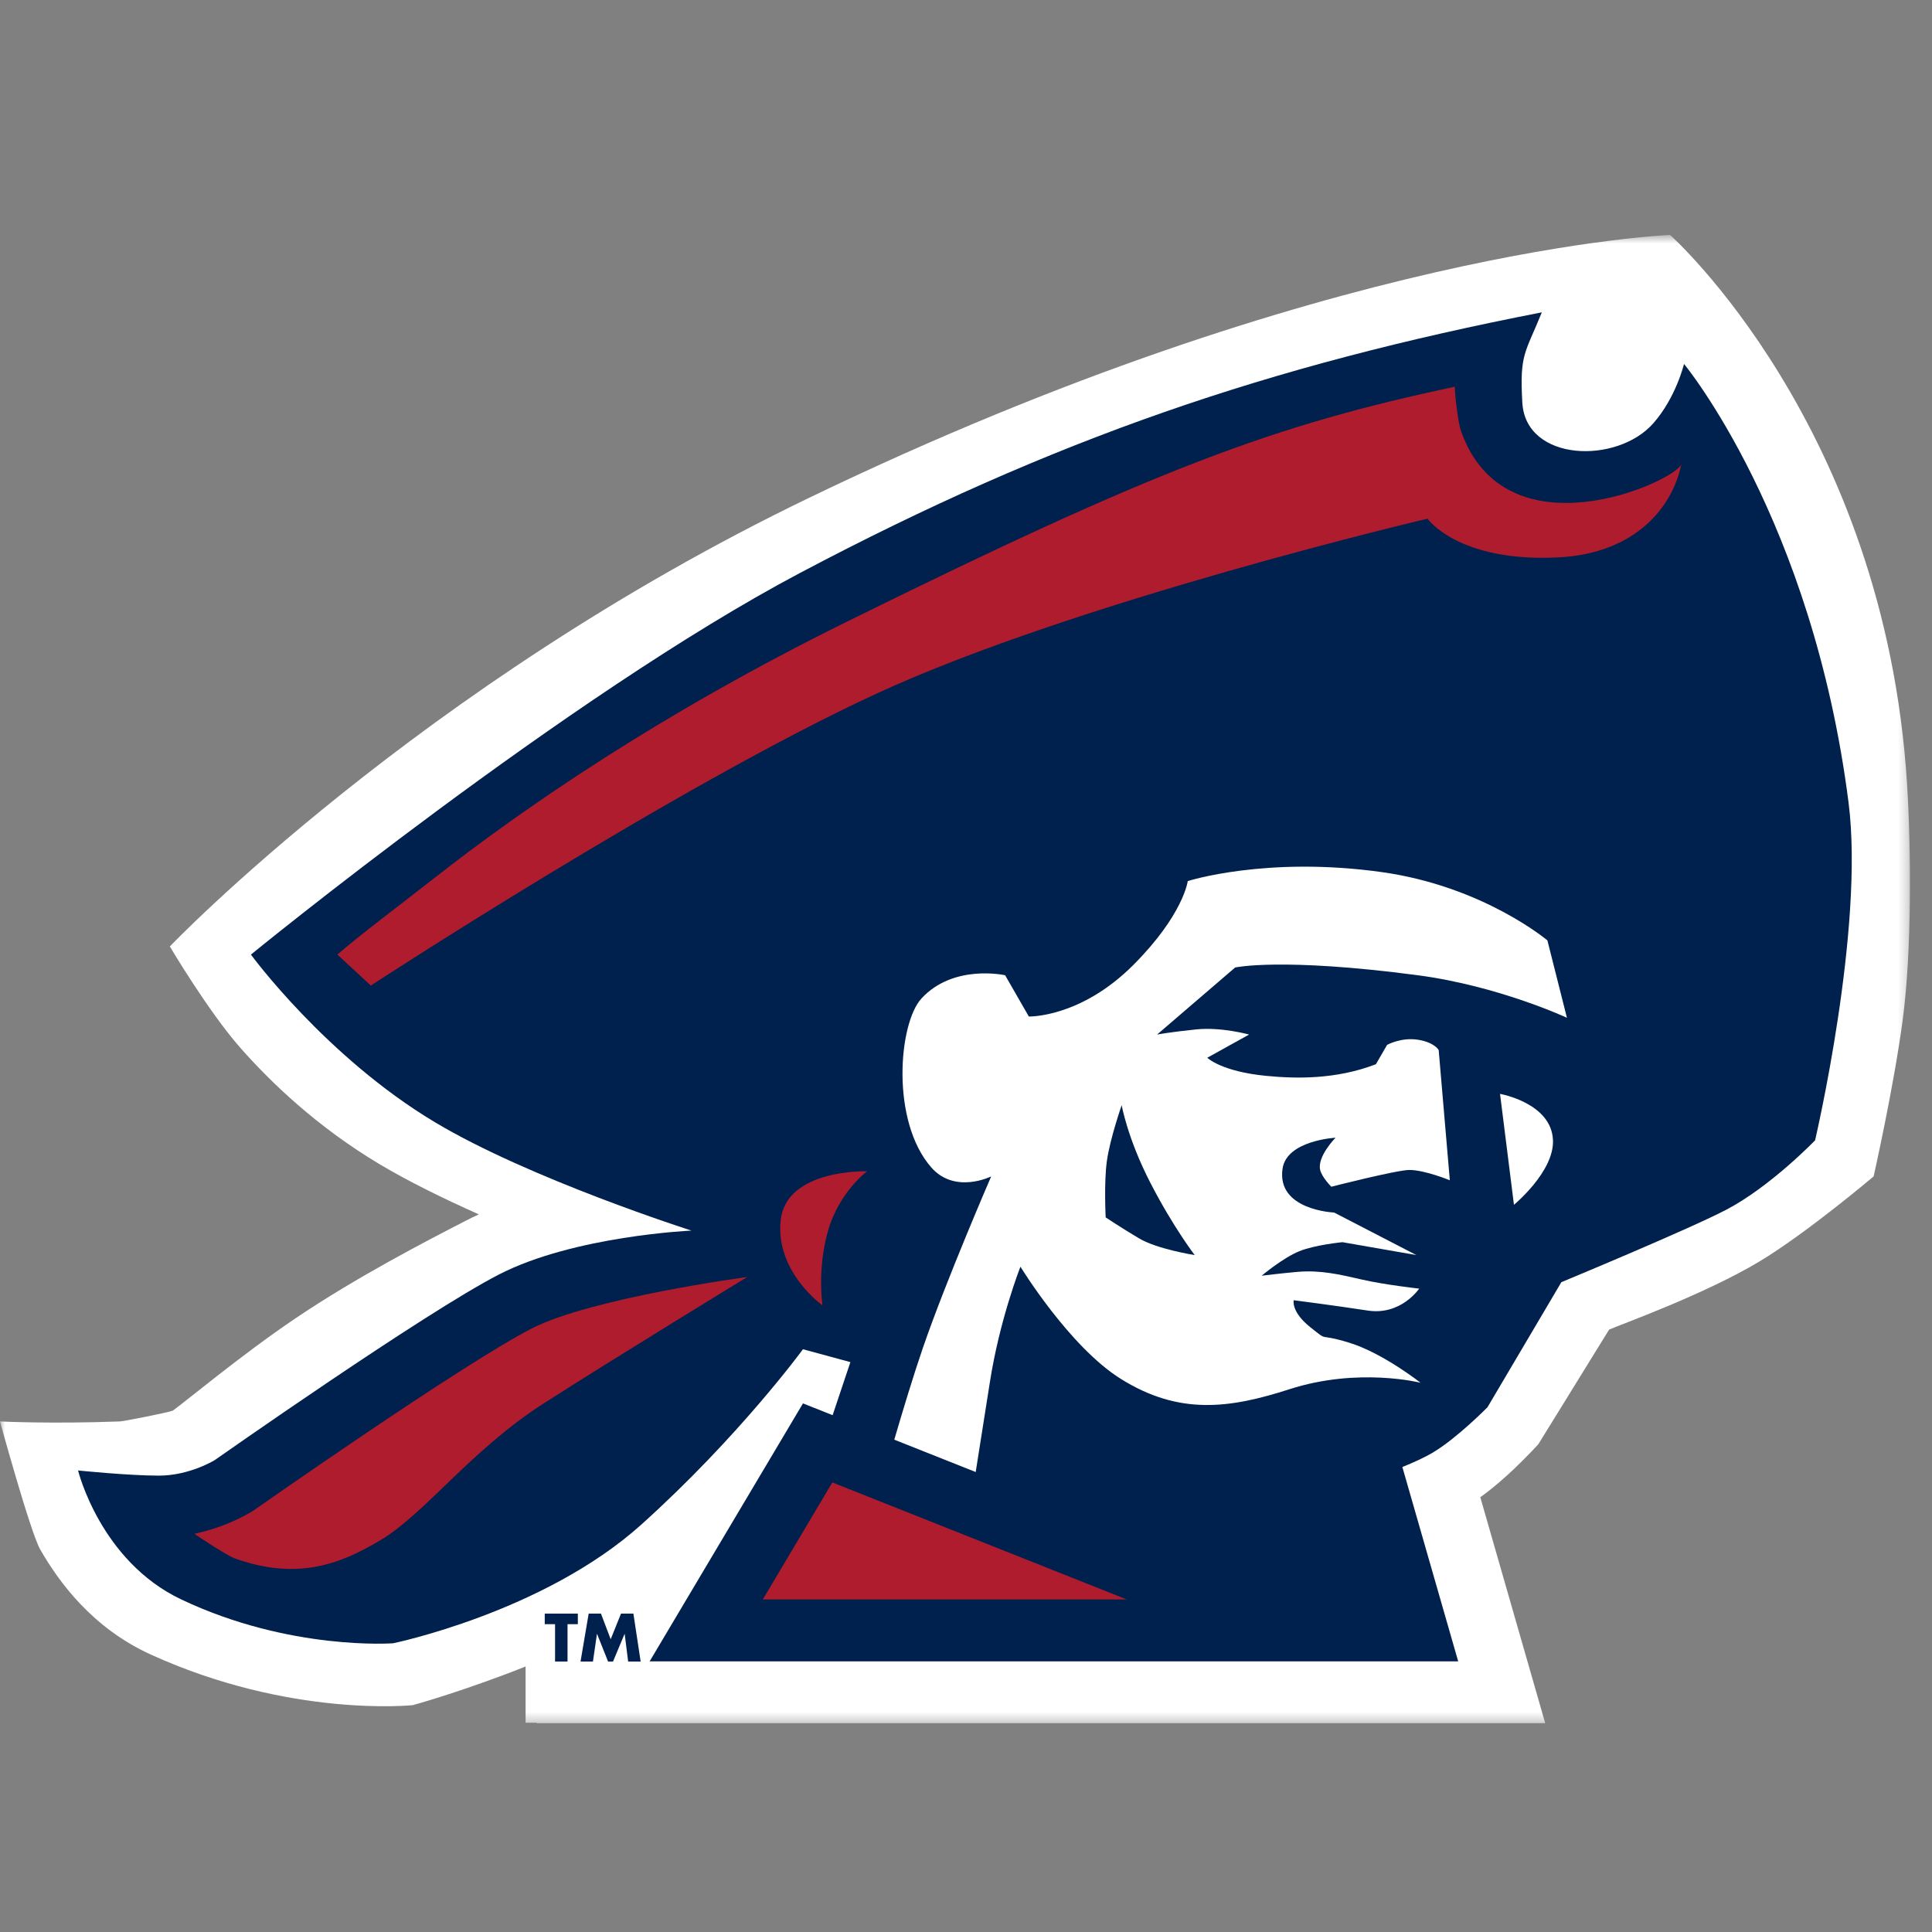
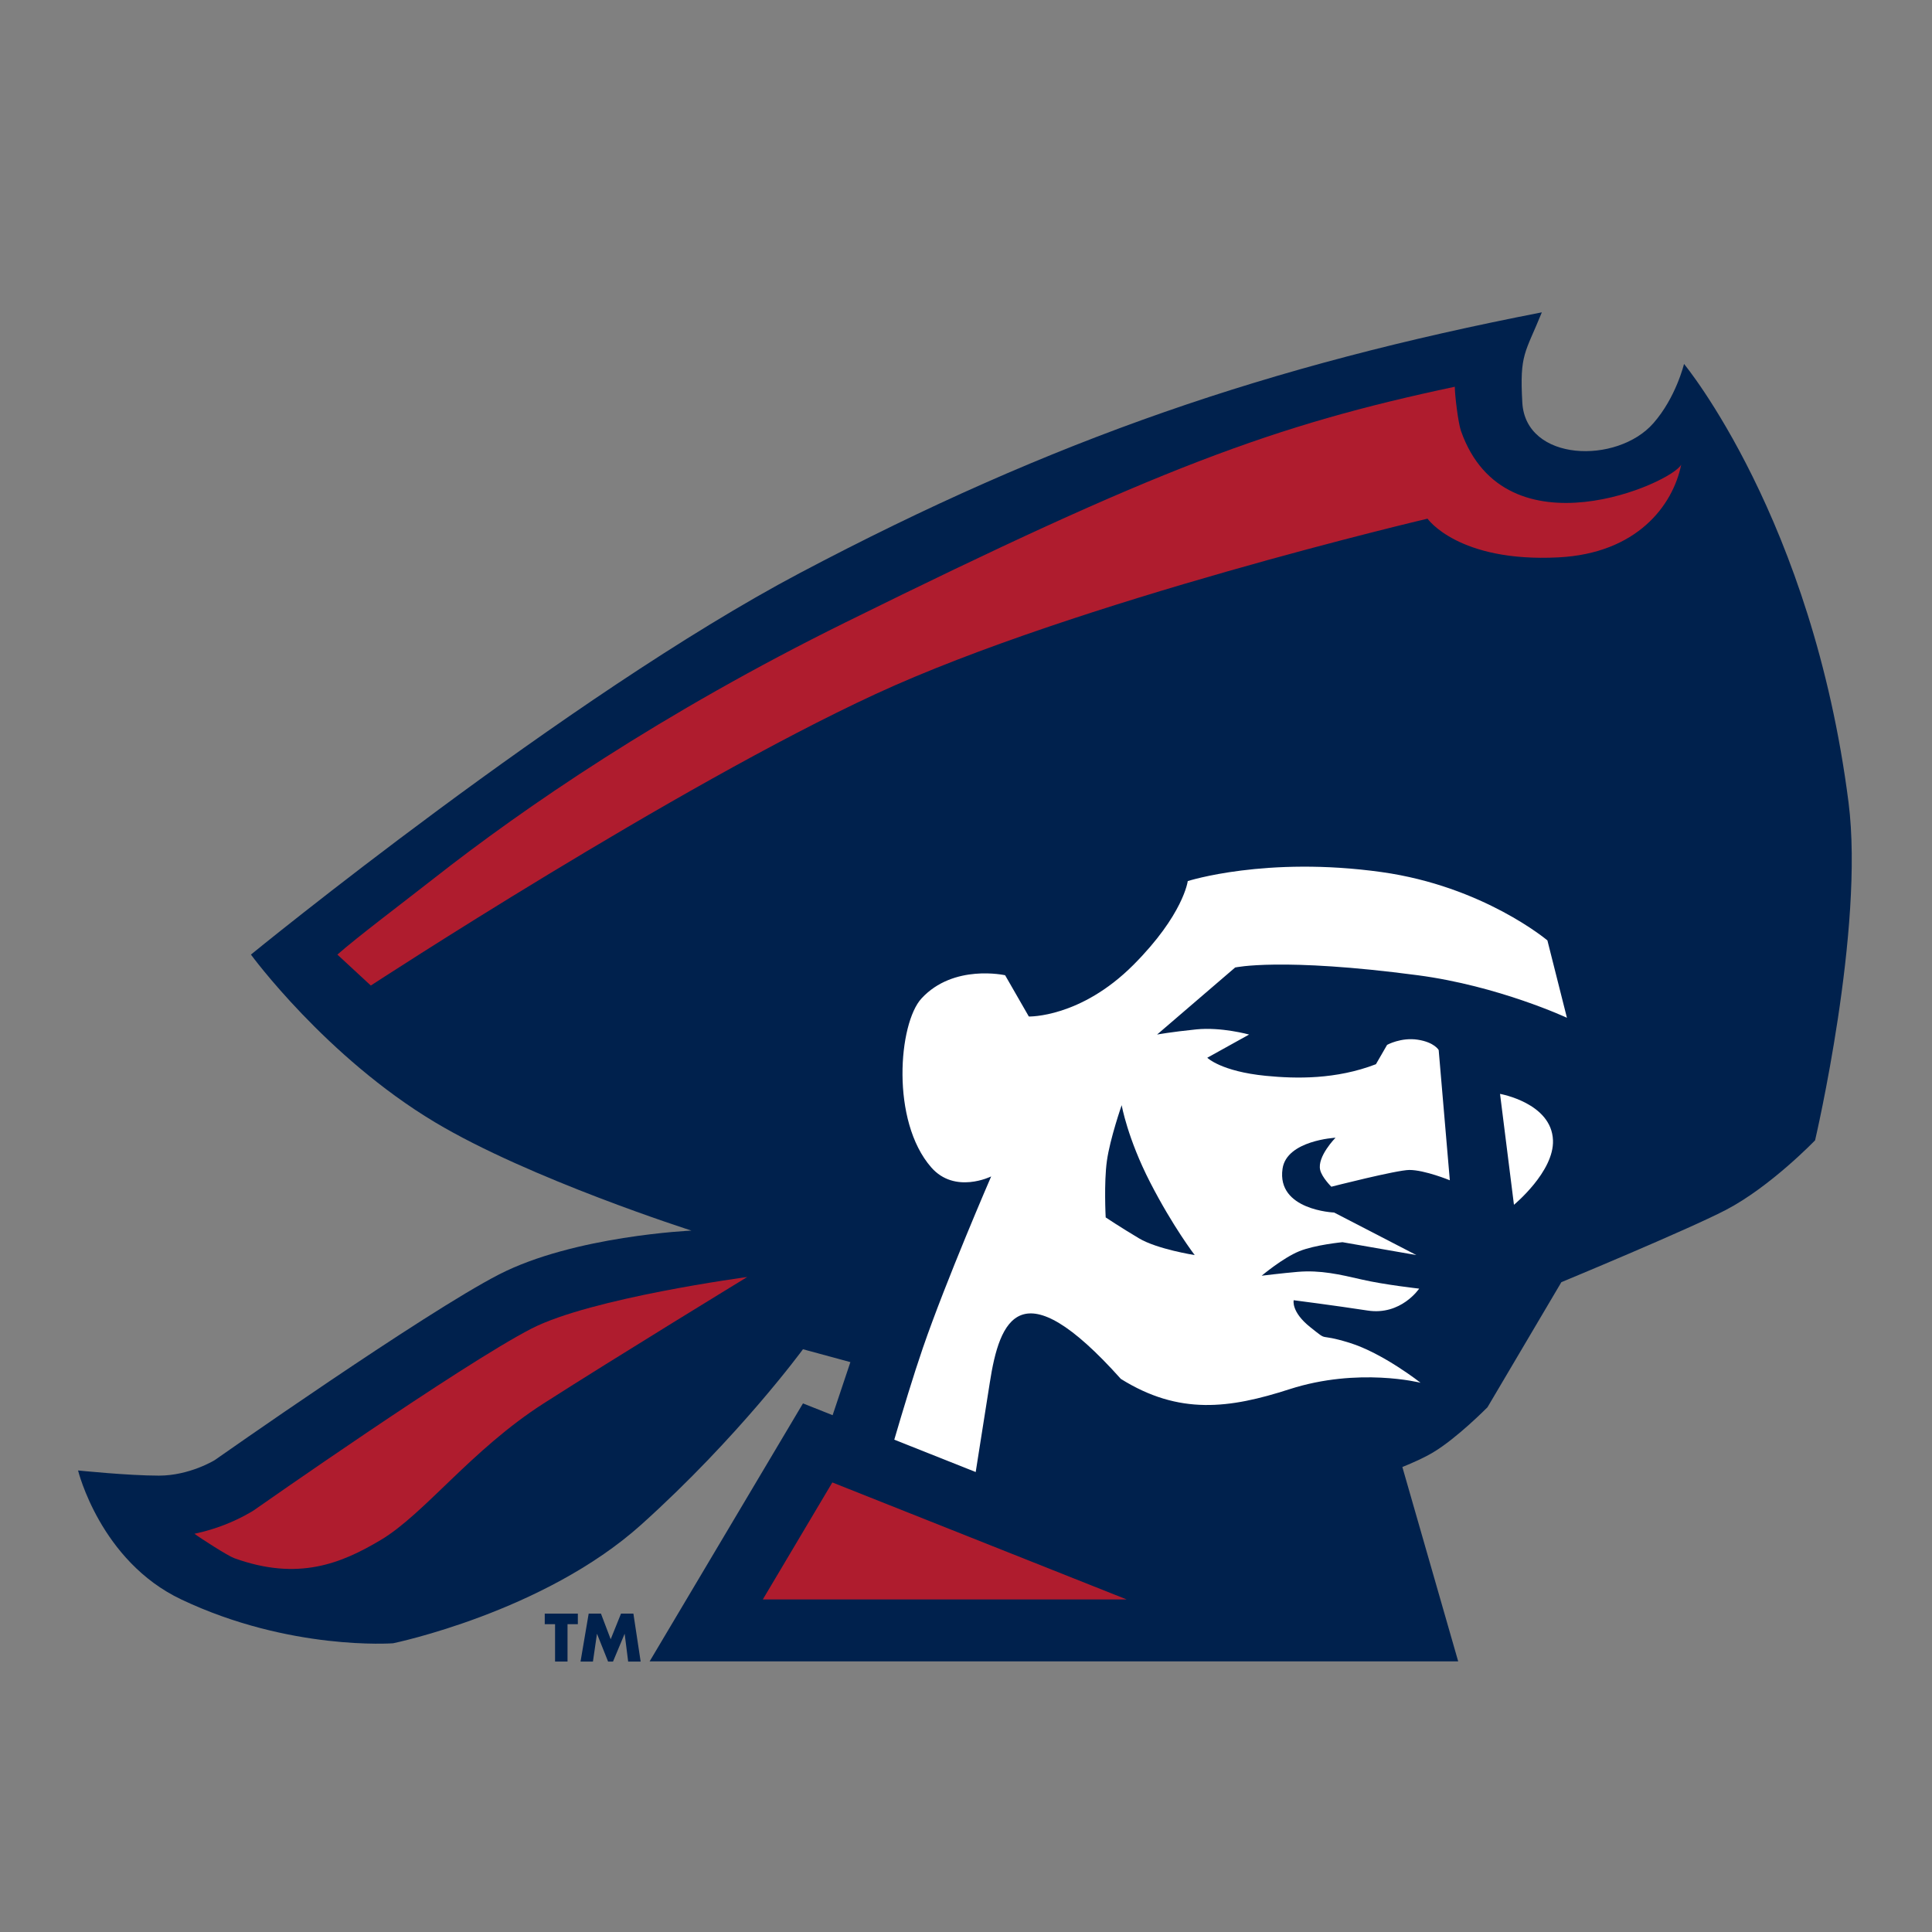
<svg xmlns="http://www.w3.org/2000/svg" xmlns:xlink="http://www.w3.org/1999/xlink" width="200px" height="200px" viewBox="0 0 200 200" version="1.1">
  <rect x="0" y="0" width="200" height="200" fill="#808080" stroke="none" />
  <title>robert-morris</title>
  <desc>Created with Sketch.</desc>
  <defs>
    <polygon id="path-1" points="0 1.611 197.719 1.611 197.719 155.676 0 155.676" />
  </defs>
  <g id="robert-morris" stroke="none" stroke-width="1" fill="none" fill-rule="evenodd">
    <g id="robert-morris_BGD">
      <g id="Group-24" transform="translate(0, 22)">
        <g id="Group-3" transform="translate(0, 0.712)">
          <mask id="mask-2" fill="white">
            <use xlink:href="#path-1" />
          </mask>
          <g id="Clip-2" />
-           <path d="M55.562,155.63 L54.408,155.63 L54.408,149.798 C53.701,150.084 53.015,150.354 52.355,150.6 C46.573,152.77 42.718,153.806 42.718,153.806 C42.718,153.806 30.018,155.143 15.578,148.551 C9.618,145.83 6.148,141.155 4.16,137.681 C3.143,135.904 -0.001,124.435 -0.001,124.435 C-0.001,124.435 5.197,124.702 12.411,124.435 C12.787,124.421 17.341,123.526 17.88,123.322 C19.083,122.476 25.015,117.518 30.594,113.756 C36.88,109.518 43.957,105.847 48.301,103.614 C48.718,103.4 49.139,103.195 49.569,103 C45.894,101.36 42.239,99.568 39.241,97.775 C32.82,93.929 28.041,89.345 24.885,85.764 C21.571,82.005 17.58,75.264 17.58,75.264 C17.58,75.264 43.369,48.304 83.704,28.847 C137.387,2.947 172.887,1.611 172.887,1.611 C172.887,1.611 195.113,21.37 197.42,58.484 C197.853,65.408 197.911,75.759 196.964,82.888 C196.036,89.861 193.957,99.069 193.957,99.069 C193.957,99.069 187.057,104.919 182.125,107.882 C176.418,111.307 167.676,114.434 166.576,114.927 L159.239,126.807 C159.239,126.807 157.962,128.187 156.773,129.312 C155.915,130.125 154.639,131.282 153.239,132.279 L159.962,155.677 L55.534,155.677 L55.562,155.63 Z" id="Fill-1" fill="#FFFFFF" mask="url(#mask-2)" />
        </g>
        <path d="M159.611,10.333 C157.879,14.606 157.302,14.606 157.59,19.678 C157.939,25.819 167.404,26.086 171.155,21.813 C173.493,19.157 174.33,15.675 174.33,15.675 C174.33,15.675 187.609,31.693 191.36,61.065 C193.03,74.144 187.897,96.045 187.897,96.045 C187.897,96.045 183.279,100.85 178.66,103.253 C174.681,105.323 161.632,110.73 161.632,110.73 L153.983,123.679 C153.983,123.679 150.834,126.874 148.353,128.352 C147.451,128.891 146.272,129.421 145.172,129.864 L150.951,149.982 L67.251,149.982 L83.123,123.279 L86.193,124.499 L88.032,119.007 L83.123,117.673 C83.123,117.673 76.486,126.751 66.383,135.829 C56.281,144.907 40.695,148.111 40.695,148.111 C40.695,148.111 30.016,148.913 18.762,143.573 C10.376,139.595 8.081,130.222 8.081,130.222 C8.081,130.222 13.276,130.757 16.451,130.757 C19.627,130.757 22.225,129.153 22.225,129.153 C22.225,129.153 43.869,113.934 51.665,109.928 C59.458,105.925 71.579,105.391 71.579,105.391 C71.579,105.391 54.839,100.049 45.027,94.175 C33.723,87.409 25.976,76.818 25.976,76.818 C25.976,76.818 58.755,50.033 82.834,37.302 C109.1,23.417 131.469,15.807 159.611,10.333" id="Fill-4" fill="#00214D" />
        <path d="M34.925,76.819 C36.969,75.013 41.792,71.384 44.904,68.942 C54.255,61.604 68.425,51.862 87.541,42.421 C119.857,26.461 131.869,22.011 150.601,18.036 C150.597,18.826 150.941,21.767 151.241,22.615 C155.86,35.699 173.176,27.957 174.041,26.087 C173.176,30.36 169.432,35.283 161.341,35.699 C150.953,36.234 147.776,31.693 147.776,31.693 C147.776,31.693 111.411,40.239 90.629,49.852 C69.848,59.464 38.387,80.023 38.387,80.023 L34.925,76.819 Z" id="Fill-6" fill="#AF1C2E" />
        <path d="M56.282,123.279 C48.777,128.086 43.959,134.718 39.398,137.429 C35.356,139.834 30.882,141.702 24.245,139.3 C23.559,139.051 20.684,137.192 20.133,136.774 C21.333,136.523 22.366,136.186 23.177,135.875 C24.966,135.189 26.242,134.369 26.242,134.369 C26.491,134.195 47.791,119.25 55.028,115.532 C61.203,112.356 77.354,110.195 77.354,110.195 C77.354,110.195 63.789,118.474 56.282,123.279" id="Fill-8" fill="#AF1C2E" />
-         <path d="M92.576,127.035 C93.432,124.106 94.555,120.388 95.534,117.539 C97.955,110.506 102.606,99.783 102.606,99.783 C102.606,99.783 98.855,101.651 96.404,98.849 C92.194,94.041 93.011,83.946 95.392,81.36 C98.711,77.753 104.05,78.957 104.05,78.957 L106.504,83.228 C106.504,83.228 111.841,83.383 117.327,77.888 C122.522,72.679 122.955,69.21 122.955,69.21 C122.955,69.21 131.048,66.607 143.013,68.276 C153.55,69.744 160.187,75.351 160.187,75.351 L162.208,83.36 C162.208,83.36 155.132,80.061 146.767,78.957 C132.625,77.087 127.862,78.155 127.862,78.155 L119.78,85.096 C119.78,85.096 121.222,84.829 123.822,84.564 C126.42,84.294 129.306,85.096 129.306,85.096 L124.976,87.498 C124.976,87.498 126.408,88.913 131.036,89.369 C134.178,89.678 138.304,89.757 142.436,88.167 L143.592,86.165 C143.592,86.165 145.036,85.363 146.767,85.63 C148.499,85.897 148.932,86.699 148.932,86.699 L150.085,100.182 C150.085,100.182 147.487,99.114 145.901,99.114 C144.601,99.114 137.82,100.849 137.82,100.849 C137.82,100.849 136.848,99.89 136.664,99.114 C136.334,97.726 138.253,95.777 138.253,95.777 C138.253,95.777 133.201,96.044 132.769,98.981 C132.134,103.287 138.108,103.521 138.108,103.521 L146.622,107.924 L138.973,106.591 C138.973,106.591 136.136,106.86 134.499,107.527 C132.799,108.217 130.606,110.062 130.606,110.062 C130.606,110.062 132.769,109.795 134.357,109.66 C136.697,109.465 138.685,109.93 140.994,110.462 C143.301,110.996 146.911,111.398 146.911,111.398 C146.911,111.398 145.036,114.203 141.571,113.666 C138.108,113.134 133.922,112.599 133.922,112.599 C133.922,112.599 133.634,113.801 135.655,115.402 C137.676,117.005 136.232,115.936 139.697,117.005 C143.16,118.074 147.057,121.143 147.057,121.143 C147.057,121.143 140.622,119.51 133.49,121.81 C127.285,123.813 122.064,124.517 116.029,120.743 C110.687,117.404 105.636,109.128 105.636,109.128 C105.636,109.128 103.473,114.6 102.462,121.143 C102.141,123.216 101.404,127.863 101.004,130.384 L92.576,127.035 Z" id="Fill-10" fill="#FFFFFF" />
-         <path d="M89.762,99.249 C89.762,99.249 81.392,98.981 80.816,104.323 C80.239,109.66 85.146,113.134 85.146,113.134 C85.146,113.134 84.569,109.395 85.723,105.39 C86.878,101.384 89.762,99.249 89.762,99.249" id="Fill-12" fill="#AF1C2E" />
+         <path d="M92.576,127.035 C93.432,124.106 94.555,120.388 95.534,117.539 C97.955,110.506 102.606,99.783 102.606,99.783 C102.606,99.783 98.855,101.651 96.404,98.849 C92.194,94.041 93.011,83.946 95.392,81.36 C98.711,77.753 104.05,78.957 104.05,78.957 L106.504,83.228 C106.504,83.228 111.841,83.383 117.327,77.888 C122.522,72.679 122.955,69.21 122.955,69.21 C122.955,69.21 131.048,66.607 143.013,68.276 C153.55,69.744 160.187,75.351 160.187,75.351 L162.208,83.36 C162.208,83.36 155.132,80.061 146.767,78.957 C132.625,77.087 127.862,78.155 127.862,78.155 L119.78,85.096 C119.78,85.096 121.222,84.829 123.822,84.564 C126.42,84.294 129.306,85.096 129.306,85.096 L124.976,87.498 C124.976,87.498 126.408,88.913 131.036,89.369 C134.178,89.678 138.304,89.757 142.436,88.167 L143.592,86.165 C143.592,86.165 145.036,85.363 146.767,85.63 C148.499,85.897 148.932,86.699 148.932,86.699 L150.085,100.182 C150.085,100.182 147.487,99.114 145.901,99.114 C144.601,99.114 137.82,100.849 137.82,100.849 C137.82,100.849 136.848,99.89 136.664,99.114 C136.334,97.726 138.253,95.777 138.253,95.777 C138.253,95.777 133.201,96.044 132.769,98.981 C132.134,103.287 138.108,103.521 138.108,103.521 L146.622,107.924 L138.973,106.591 C138.973,106.591 136.136,106.86 134.499,107.527 C132.799,108.217 130.606,110.062 130.606,110.062 C130.606,110.062 132.769,109.795 134.357,109.66 C136.697,109.465 138.685,109.93 140.994,110.462 C143.301,110.996 146.911,111.398 146.911,111.398 C146.911,111.398 145.036,114.203 141.571,113.666 C138.108,113.134 133.922,112.599 133.922,112.599 C133.922,112.599 133.634,113.801 135.655,115.402 C137.676,117.005 136.232,115.936 139.697,117.005 C143.16,118.074 147.057,121.143 147.057,121.143 C147.057,121.143 140.622,119.51 133.49,121.81 C127.285,123.813 122.064,124.517 116.029,120.743 C105.636,109.128 103.473,114.6 102.462,121.143 C102.141,123.216 101.404,127.863 101.004,130.384 L92.576,127.035 Z" id="Fill-10" fill="#FFFFFF" />
        <path d="M116.116,92.407 C116.116,92.407 114.906,95.874 114.585,98.179 C114.269,100.44 114.46,104.027 114.46,104.027 C114.46,104.027 116.009,105.061 117.906,106.19 C119.799,107.32 123.676,107.926 123.676,107.926 C123.676,107.926 121.42,104.987 119.069,100.412 C116.716,95.837 116.116,92.407 116.116,92.407" id="Fill-14" fill="#00214D" />
        <path d="M155.283,91.239 L156.724,102.719 C156.724,102.719 160.887,99.29 160.764,96.044 C160.622,92.173 155.283,91.239 155.283,91.239" id="Fill-16" fill="#FFFFFF" />
        <polygon id="Fill-18" fill="#AF1C2E" points="116.633 143.573 78.966 143.573 86.163 131.462" />
        <polygon id="Fill-20" fill="#00214D" points="58.75 146.134 59.818 146.134 59.818 145.042 56.392 145.042 56.392 146.134 57.46 146.134 57.46 150.003 58.75 150.003" />
        <polygon id="Fill-22" fill="#00214D" points="60.097 150.003 61.381 150.003 61.795 147.147 61.809 147.147 62.948 150.003 63.46 150.003 64.653 147.147 64.667 147.147 65.027 150.003 66.32 150.003 65.569 145.042 64.286 145.042 63.218 147.694 62.211 145.042 60.939 145.042" />
      </g>
    </g>
  </g>
</svg>